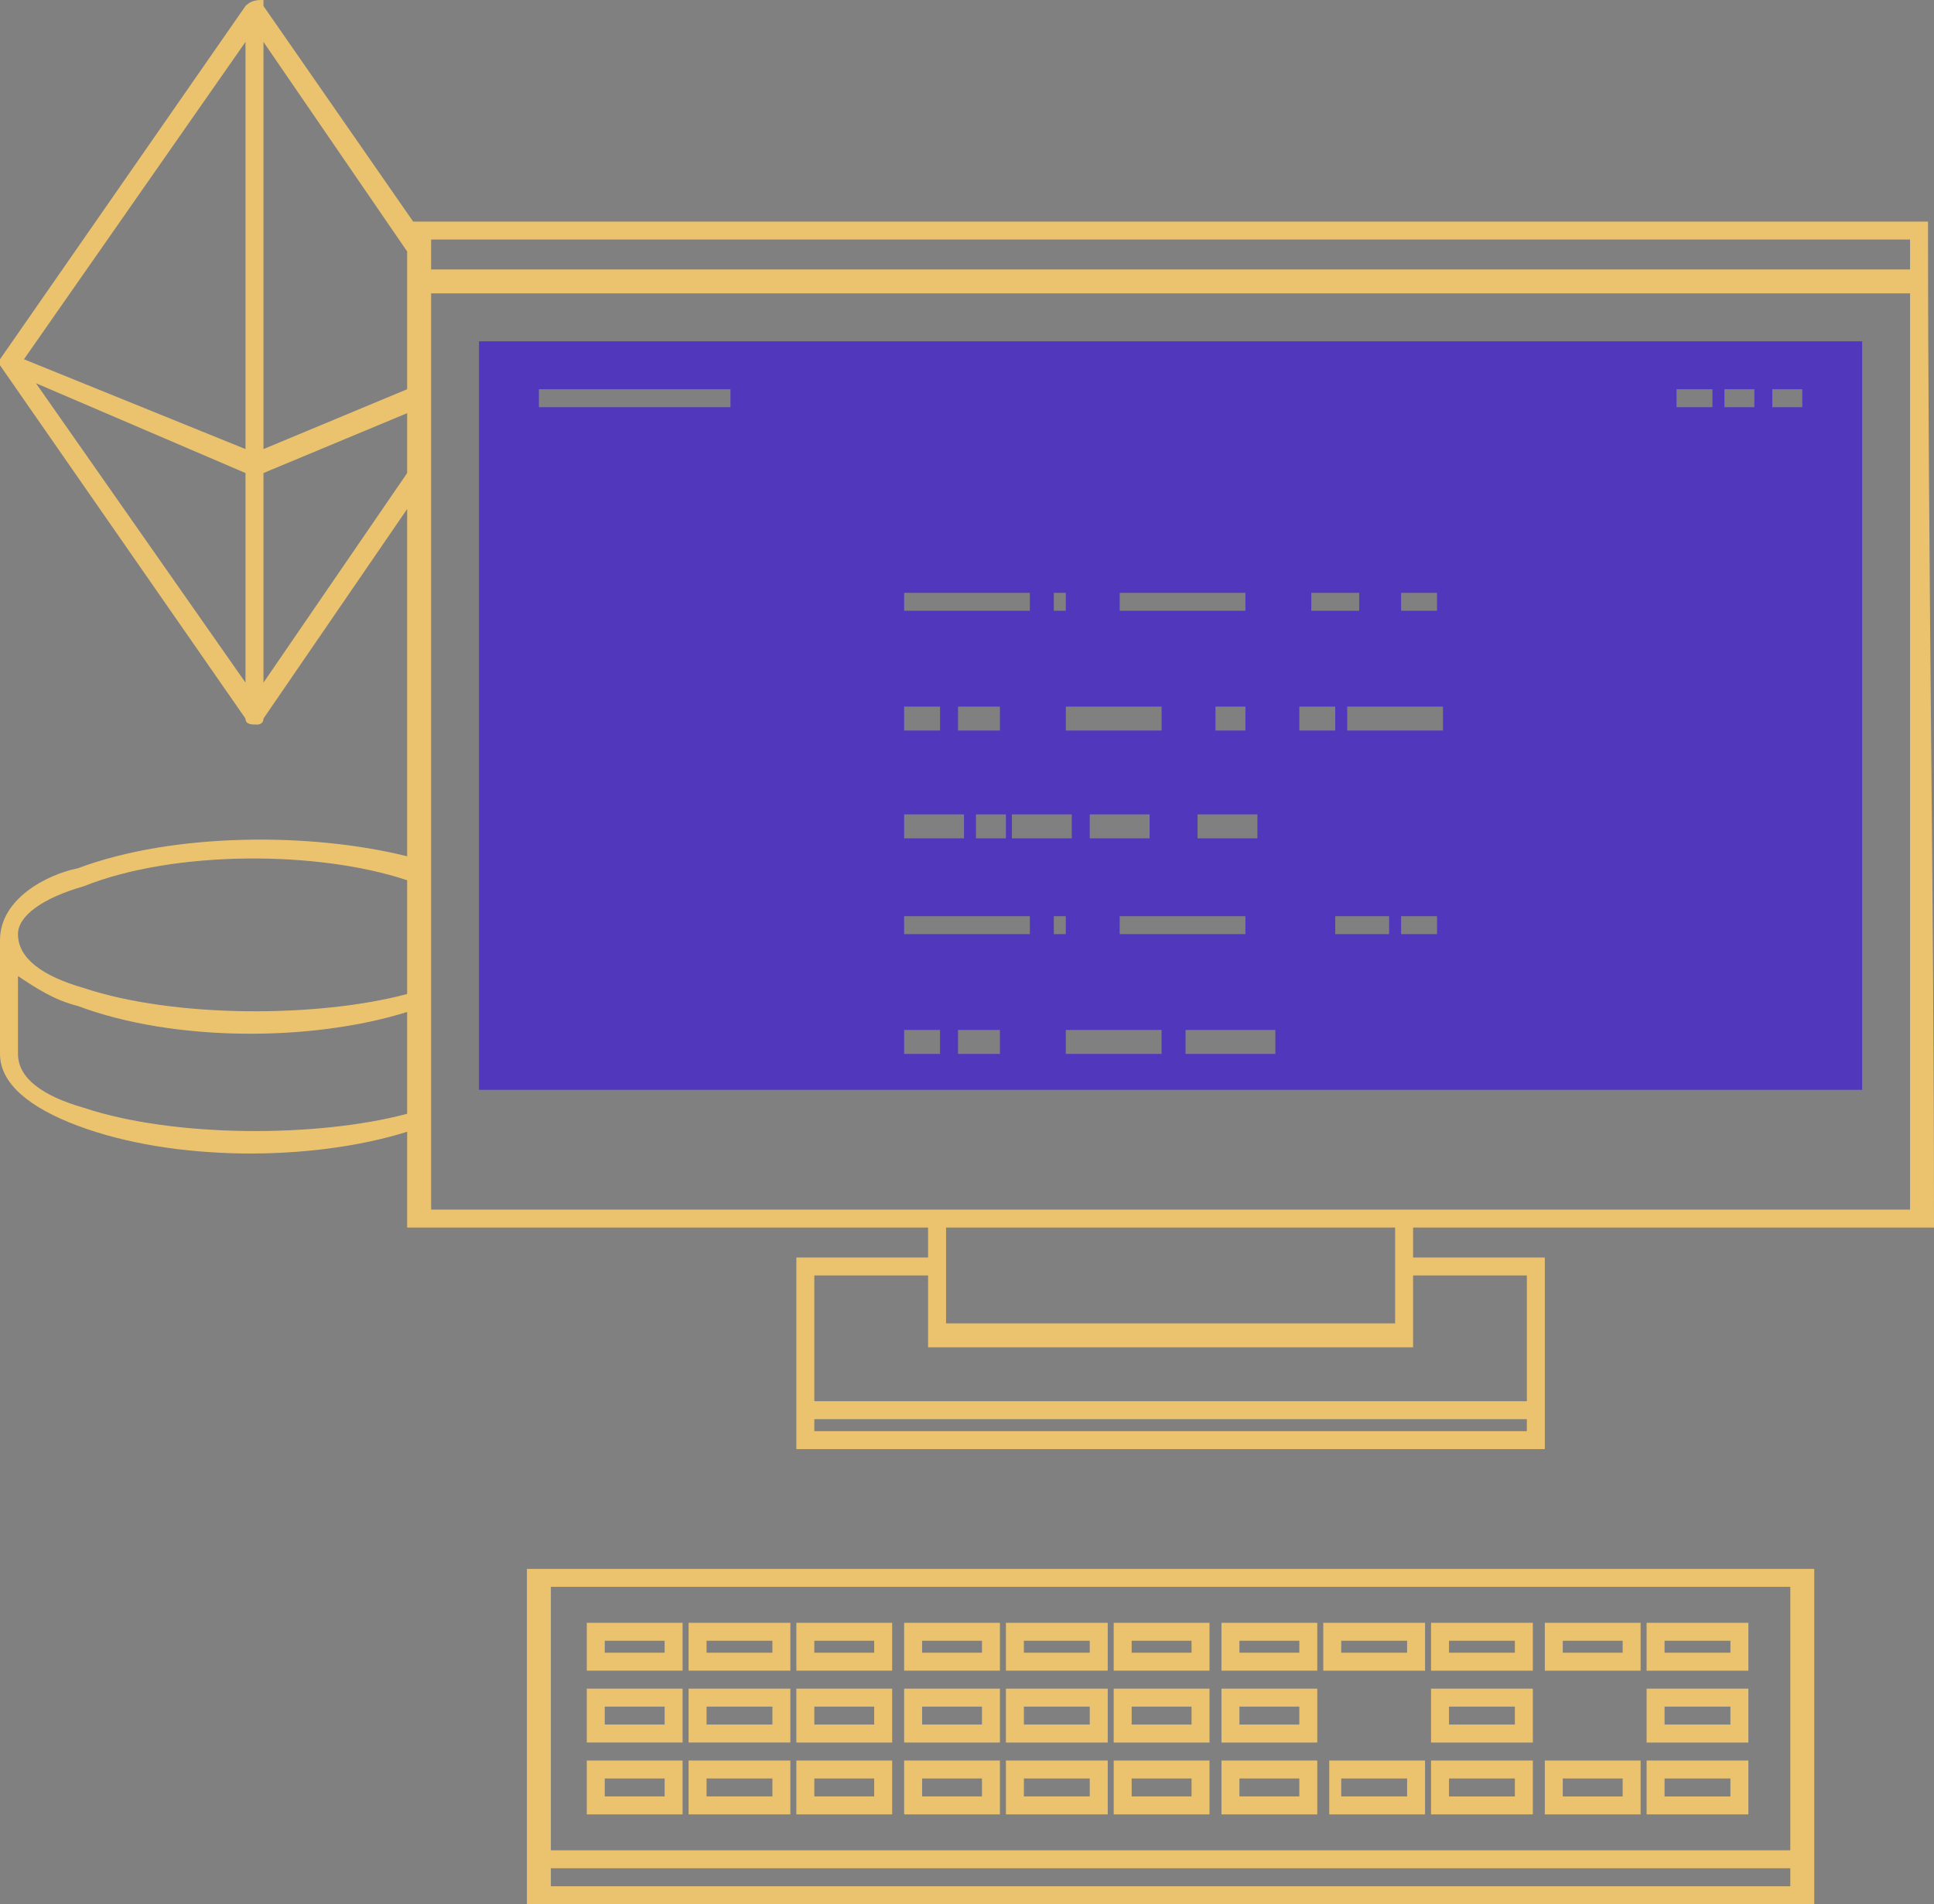
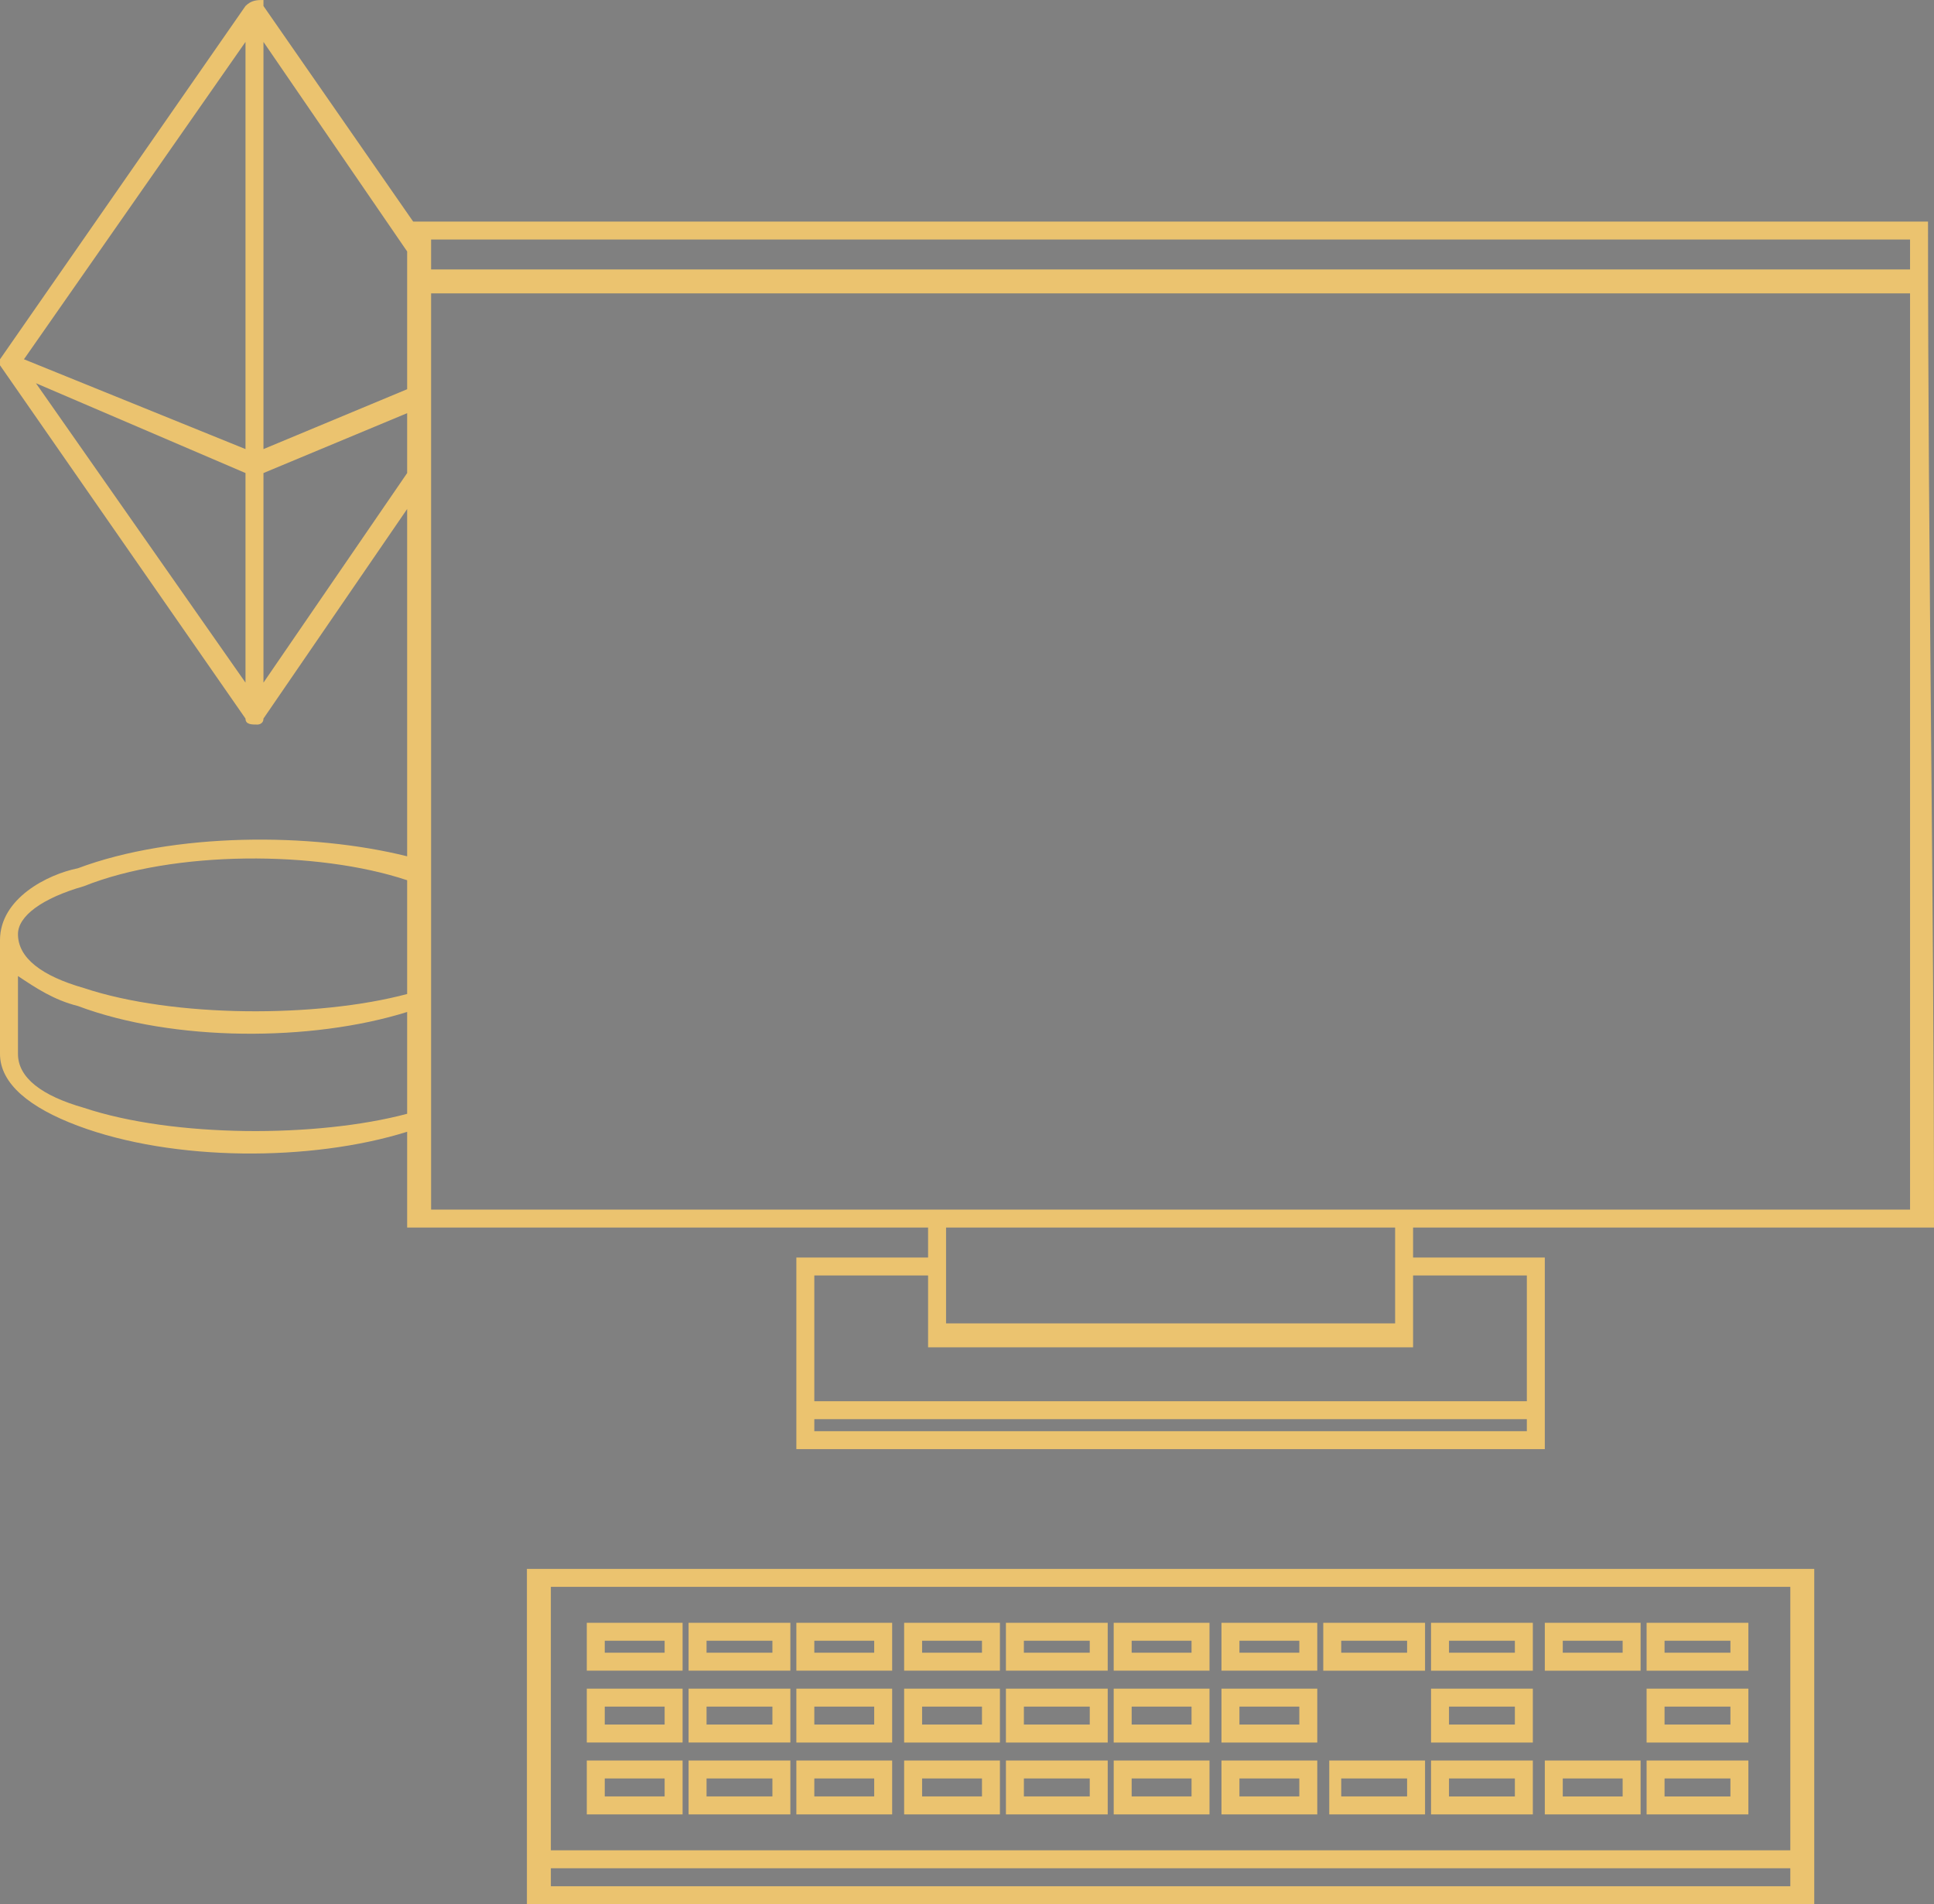
<svg xmlns="http://www.w3.org/2000/svg" xml:space="preserve" width="323px" height="318px" version="1.1" style="shape-rendering:geometricPrecision; text-rendering:geometricPrecision; image-rendering:optimizeQuality; fill-rule:evenodd; clip-rule:evenodd" viewBox="0 0 3.23 3.18">
  <rect x="0" y="0" width="3.23" height="3.18" fill="#808080" stroke="none" />
  <defs>
    <style type="text/css">
   
    .fil2 {fill:#5037BC}
    .fil0 {fill:#FEFEFE}
    .fil1 {fill:#EBC36F;fill-rule:nonzero}
   
  </style>
  </defs>
  <g id="Слой_x0020_1">
    <polygon class="fil0" points="0.7,0.66 0.43,0.78 " />
    <path class="fil1" d="M0.72 0.45l2.47 0 0 -0.05 -2.47 0 0 0.05zm1.64 1.65l0.22 0c0,0.11 0,0.21 0,0.32l-1.25 0c0,-0.11 0,-0.21 0,-0.32l0.22 0 0 -0.05c-0.29,0 -0.58,0 -0.87,0l0 -0.16c-0.16,0.05 -0.39,0.05 -0.55,-0.01 -0.08,-0.03 -0.13,-0.07 -0.13,-0.12l0 -0.19c0,-0.07 0.08,-0.11 0.13,-0.12 0.16,-0.06 0.39,-0.06 0.55,-0.02l0 -0.58 -0.24 0.35c0,0.01 -0.01,0.01 -0.01,0.01 -0.01,0 -0.02,0 -0.02,-0.01l-0.41 -0.59c0,0 0,-0.01 0,-0.01l0.41 -0.59c0.01,-0.01 0.02,-0.01 0.03,-0.01l0 0 0 0 0 0 0 0 0 0 0 0.01 0 0 0 0 0 0 0 0 0 0 0 0 0 0 0 0 0.25 0.36 0.01 0 2.52 0c0,0.56 0.01,1.12 0.01,1.68 -0.29,0 -0.58,0 -0.87,0l0 0.05zm0.19 0.27l-1.19 0 0 0.02 1.19 0 0 -0.02zm-0.32 0.34l0.15 0 0 0.08 -0.17 0 0 -0.08 0.02 0zm0.12 0.03l-0.11 0 0 0.02 0.11 0 0 -0.02zm0.24 -0.03l0.15 0 0 0.08 -0.16 0 0 -0.08 0.01 0zm0.12 0.03l-0.1 0 0 0.02 0.1 0 0 -0.02zm0.06 -0.03l0.15 0 0 0.08 -0.17 0 0 -0.08 0.02 0zm0.12 0.03l-0.11 0 0 0.02 0.11 0 0 -0.02zm-0.12 0.08l0.15 0 0 0.09 -0.17 0 0 -0.09 0.02 0zm0.12 0.03l-0.11 0 0 0.03 0.11 0 0 -0.03zm-0.12 0.09l0.15 0 0 0.09 -0.17 0 0 -0.09 0.02 0zm0.12 0.03l-0.11 0 0 0.03 0.11 0 0 -0.03zm-0.3 -0.03l0.15 0 0 0.09 -0.16 0 0 -0.09 0.01 0zm0.12 0.03l-0.1 0 0 0.03 0.1 0 0 -0.03zm-0.3 -0.26l0.15 0 0 0.08 -0.17 0 0 -0.08 0.02 0zm0.12 0.03l-0.11 0 0 0.02 0.11 0 0 -0.02zm-0.12 0.08l0.15 0 0 0.09 -0.17 0 0 -0.09 0.02 0zm0.12 0.03l-0.11 0 0 0.03 0.11 0 0 -0.03zm-0.12 0.09l0.15 0 0 0.09 -0.17 0 0 -0.09 0.02 0zm0.12 0.03l-0.11 0 0 0.03 0.11 0 0 -0.03zm-0.48 -0.26l0.15 0 0 0.08 -0.16 0 0 -0.08 0.01 0zm0.12 0.03l-0.1 0 0 0.02 0.1 0 0 -0.02zm-0.12 0.08l0.15 0 0 0.09 -0.16 0 0 -0.09 0.01 0zm0.12 0.03l-0.1 0 0 0.03 0.1 0 0 -0.03zm0.06 0.09l0.15 0 0 0.09 -0.16 0 0 -0.09 0.01 0zm0.12 0.03l-0.11 0 0 0.03 0.11 0 0 -0.03zm-0.3 -0.03l0.15 0 0 0.09 -0.16 0 0 -0.09 0.01 0zm0.12 0.03l-0.1 0 0 0.03 0.1 0 0 -0.03zm-0.29 -0.26l0.14 0 0 0.08 -0.16 0 0 -0.08 0.02 0zm0.11 0.03l-0.1 0 0 0.02 0.1 0 0 -0.02zm-0.29 -0.03l0.15 0 0 0.08 -0.17 0 0 -0.08 0.02 0zm0.12 0.03l-0.11 0 0 0.02 0.11 0 0 -0.02zm0.06 0.08l0.14 0 0 0.09 -0.16 0 0 -0.09 0.02 0zm0.11 0.03l-0.1 0 0 0.03 0.1 0 0 -0.03zm-0.29 -0.03l0.15 0 0 0.09 -0.17 0 0 -0.09 0.02 0zm0.12 0.03l-0.11 0 0 0.03 0.11 0 0 -0.03zm0.06 0.09l0.14 0 0 0.09 -0.16 0 0 -0.09 0.02 0zm0.11 0.03l-0.1 0 0 0.03 0.1 0 0 -0.03zm-0.29 -0.03l0.15 0 0 0.09 -0.17 0 0 -0.09 0.02 0zm0.12 0.03l-0.11 0 0 0.03 0.11 0 0 -0.03zm-0.3 -0.26l0.15 0 0 0.08 -0.16 0 0 -0.08 0.01 0zm0.12 0.03l-0.1 0 0 0.02 0.1 0 0 -0.02zm-0.3 -0.03l0.15 0 0 0.08 -0.16 0 0 -0.08 0.01 0zm0.12 0.03l-0.1 0 0 0.02 0.1 0 0 -0.02zm0.06 0.08l0.15 0 0 0.09 -0.16 0 0 -0.09 0.01 0zm0.12 0.03l-0.1 0 0 0.03 0.1 0 0 -0.03zm-0.3 -0.03l0.15 0 0 0.09 -0.16 0 0 -0.09 0.01 0zm0.12 0.03l-0.1 0 0 0.03 0.1 0 0 -0.03zm0.06 0.09l0.15 0 0 0.09 -0.16 0 0 -0.09 0.01 0zm0.12 0.03l-0.1 0 0 0.03 0.1 0 0 -0.03zm-0.3 -0.03l0.15 0 0 0.09 -0.16 0 0 -0.09 0.01 0zm0.12 0.03l-0.1 0 0 0.03 0.1 0 0 -0.03zm-0.29 -0.26l0.15 0 0 0.08 -0.17 0 0 -0.08 0.02 0zm0.12 0.03l-0.11 0 0 0.02 0.11 0 0 -0.02zm-0.3 -0.03l0.15 0 0 0.08 -0.16 0 0 -0.08 0.01 0zm0.12 0.03l-0.1 0 0 0.02 0.1 0 0 -0.02zm0.06 0.08l0.15 0 0 0.09 -0.17 0 0 -0.09 0.02 0zm0.12 0.03l-0.11 0 0 0.03 0.11 0 0 -0.03zm-0.3 -0.03l0.15 0 0 0.09 -0.16 0 0 -0.09 0.01 0zm0.12 0.03l-0.1 0 0 0.03 0.1 0 0 -0.03zm0.06 0.09l0.15 0 0 0.09 -0.17 0 0 -0.09 0.02 0zm0.12 0.03l-0.11 0 0 0.03 0.11 0 0 -0.03zm-0.3 -0.03l0.15 0 0 0.09 -0.16 0 0 -0.09 0.01 0zm0.12 0.03l-0.1 0 0 0.03 0.1 0 0 -0.03zm1.92 0.12l0 0 0 0.09 -2.15 0 0 -0.09 0 0 0 -0.47 0.02 0 2.13 0 0 0.47zm-2.11 0.03l0 0.03 2.07 0 0 -0.03 -2.07 0zm2.07 -0.47l-2.07 0 0 0.44 2.07 0 0 -0.44zm-1.44 -0.52l-0.19 0 0 0.21 1.19 0 0 -0.21 -0.19 0 0 0.12 -0.81 0 0 -0.12zm0.78 -0.08l-0.75 0 0 0.16 0.75 0 0 -0.16zm-1.65 -0.19l0 -0.17c-0.16,0.05 -0.39,0.05 -0.55,-0.01 -0.04,-0.01 -0.07,-0.03 -0.1,-0.05l0 0.13c0,0.04 0.04,0.07 0.11,0.09 0.15,0.05 0.39,0.05 0.54,0.01zm0 -0.2l0 -0.19c-0.15,-0.05 -0.39,-0.05 -0.54,0.01 -0.07,0.02 -0.11,0.05 -0.11,0.08 0,0.04 0.04,0.07 0.11,0.09 0.15,0.05 0.39,0.05 0.54,0.01zm0 -0.87l0 -0.1 -0.24 0.1 0 0.35 0.24 -0.35zm0 -0.14l0 -0.2 0 0 0 -0.03 0 0 -0.24 -0.35 0 0.42 0 0.26 0.24 -0.1zm-0.64 -0.05l0.37 0.15 0 -0.26 0 -0.42 -0.37 0.53zm0.37 0.19l-0.35 -0.15 0.35 0.5 0 -0.35zm2.78 -0.3l-2.47 0 0 1.53 2.47 0 0 -1.53z" />
-     <path class="fil2" d="M0.8 0.57l2.31 0 0 1.25 -2.31 0 0 -1.25zm0.71 0.79l0.1 0 0 0.04 -0.1 0 0 -0.04zm-0.61 -0.71l0.32 0 0 0.03 -0.32 0 0 -0.03zm2.06 0l0.05 0 0 0.03 -0.05 0 0 -0.03zm-0.08 0l0.05 0 0 0.03 -0.05 0 0 -0.03zm-0.08 0l0.06 0 0 0.03 -0.06 0 0 -0.03zm-0.55 0.53l0.16 0 0 0.04 -0.16 0 0 -0.04zm-0.08 0l0.06 0 0 0.04 -0.06 0 0 -0.04zm-0.14 0l0.05 0 0 0.04 -0.05 0 0 -0.04zm0.31 -0.19l0.06 0 0 0.03 -0.06 0 0 -0.03zm-0.15 0l0.08 0 0 0.03 -0.08 0 0 -0.03zm-0.41 0.19l0.16 0 0 0.04 -0.16 0 0 -0.04zm-0.18 0l0.07 0 0 0.04 -0.07 0 0 -0.04zm-0.09 0l0.06 0 0 0.04 -0.06 0 0 -0.04zm0.36 -0.19l0.21 0 0 0.03 -0.21 0 0 -0.03zm-0.11 0l0.02 0 0 0.03 -0.02 0 0 -0.03zm-0.25 0l0.21 0 0 0.03 -0.21 0 0 -0.03zm0.47 0.73l0.15 0 0 0.04 -0.15 0 0 -0.04zm0.36 -0.19l0.06 0 0 0.03 -0.06 0 0 -0.03zm-0.11 0l0.09 0 0 0.03 -0.09 0 0 -0.03zm-0.23 -0.17l0.1 0 0 0.04 -0.1 0 0 -0.04zm-0.18 0l0.1 0 0 0.04 -0.1 0 0 -0.04zm-0.04 0.36l0.16 0 0 0.04 -0.16 0 0 -0.04zm-0.18 0l0.07 0 0 0.04 -0.07 0 0 -0.04zm-0.09 0l0.06 0 0 0.04 -0.06 0 0 -0.04zm0.36 -0.19l0.21 0 0 0.03 -0.21 0 0 -0.03zm-0.11 0l0.02 0 0 0.03 -0.02 0 0 -0.03zm-0.25 0l0.21 0 0 0.03 -0.21 0 0 -0.03zm0.18 -0.17l0.1 0 0 0.04 -0.1 0 0 -0.04zm-0.06 0l0.05 0 0 0.04 -0.05 0 0 -0.04z" />
-     <polygon class="fil0" points="0.02,0.6 0.43,0.78 " />
  </g>
</svg>